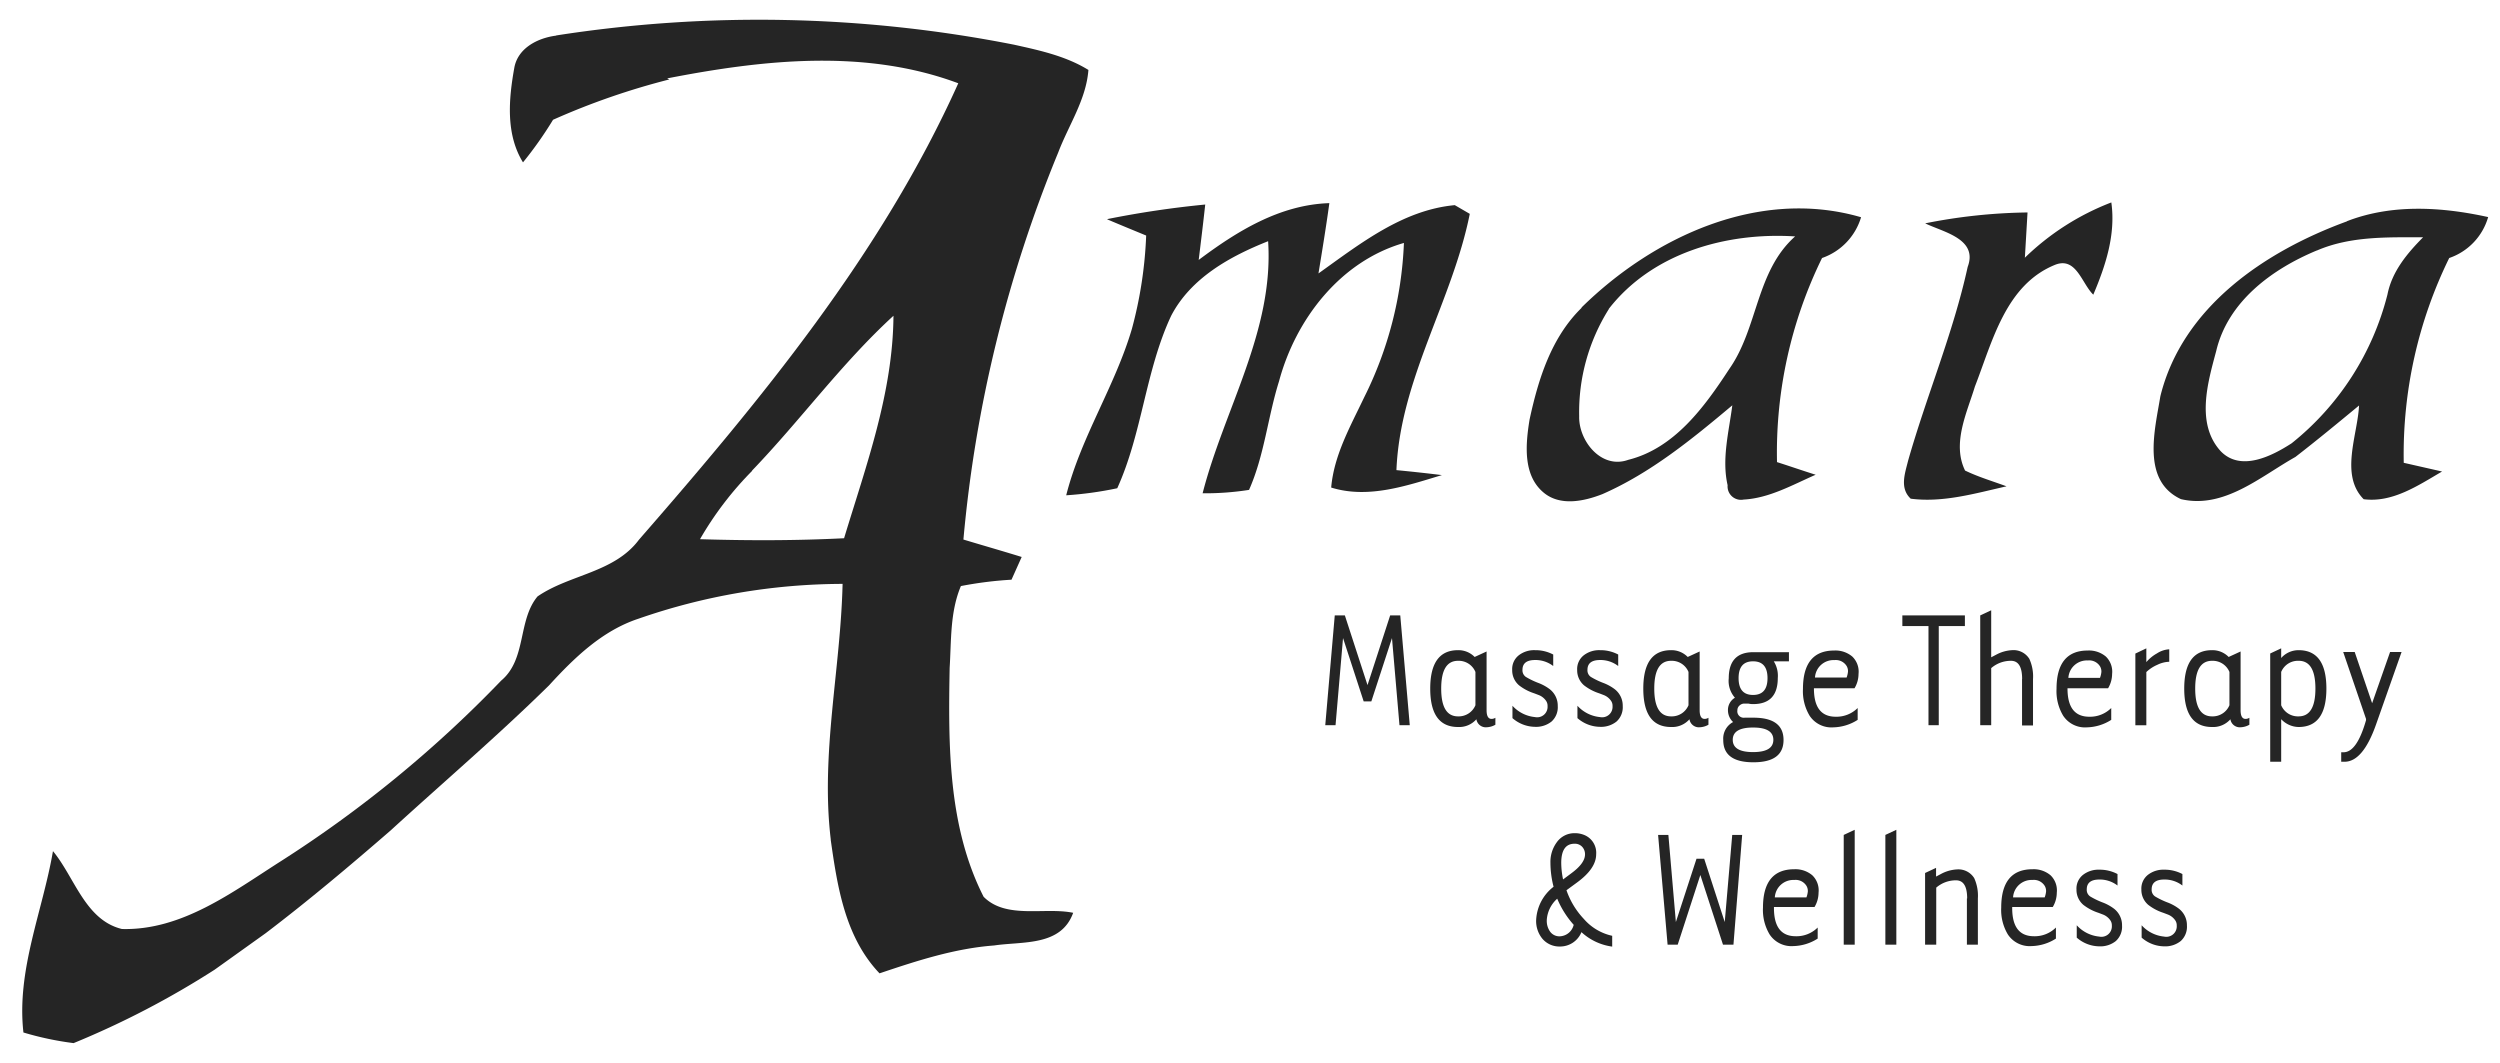
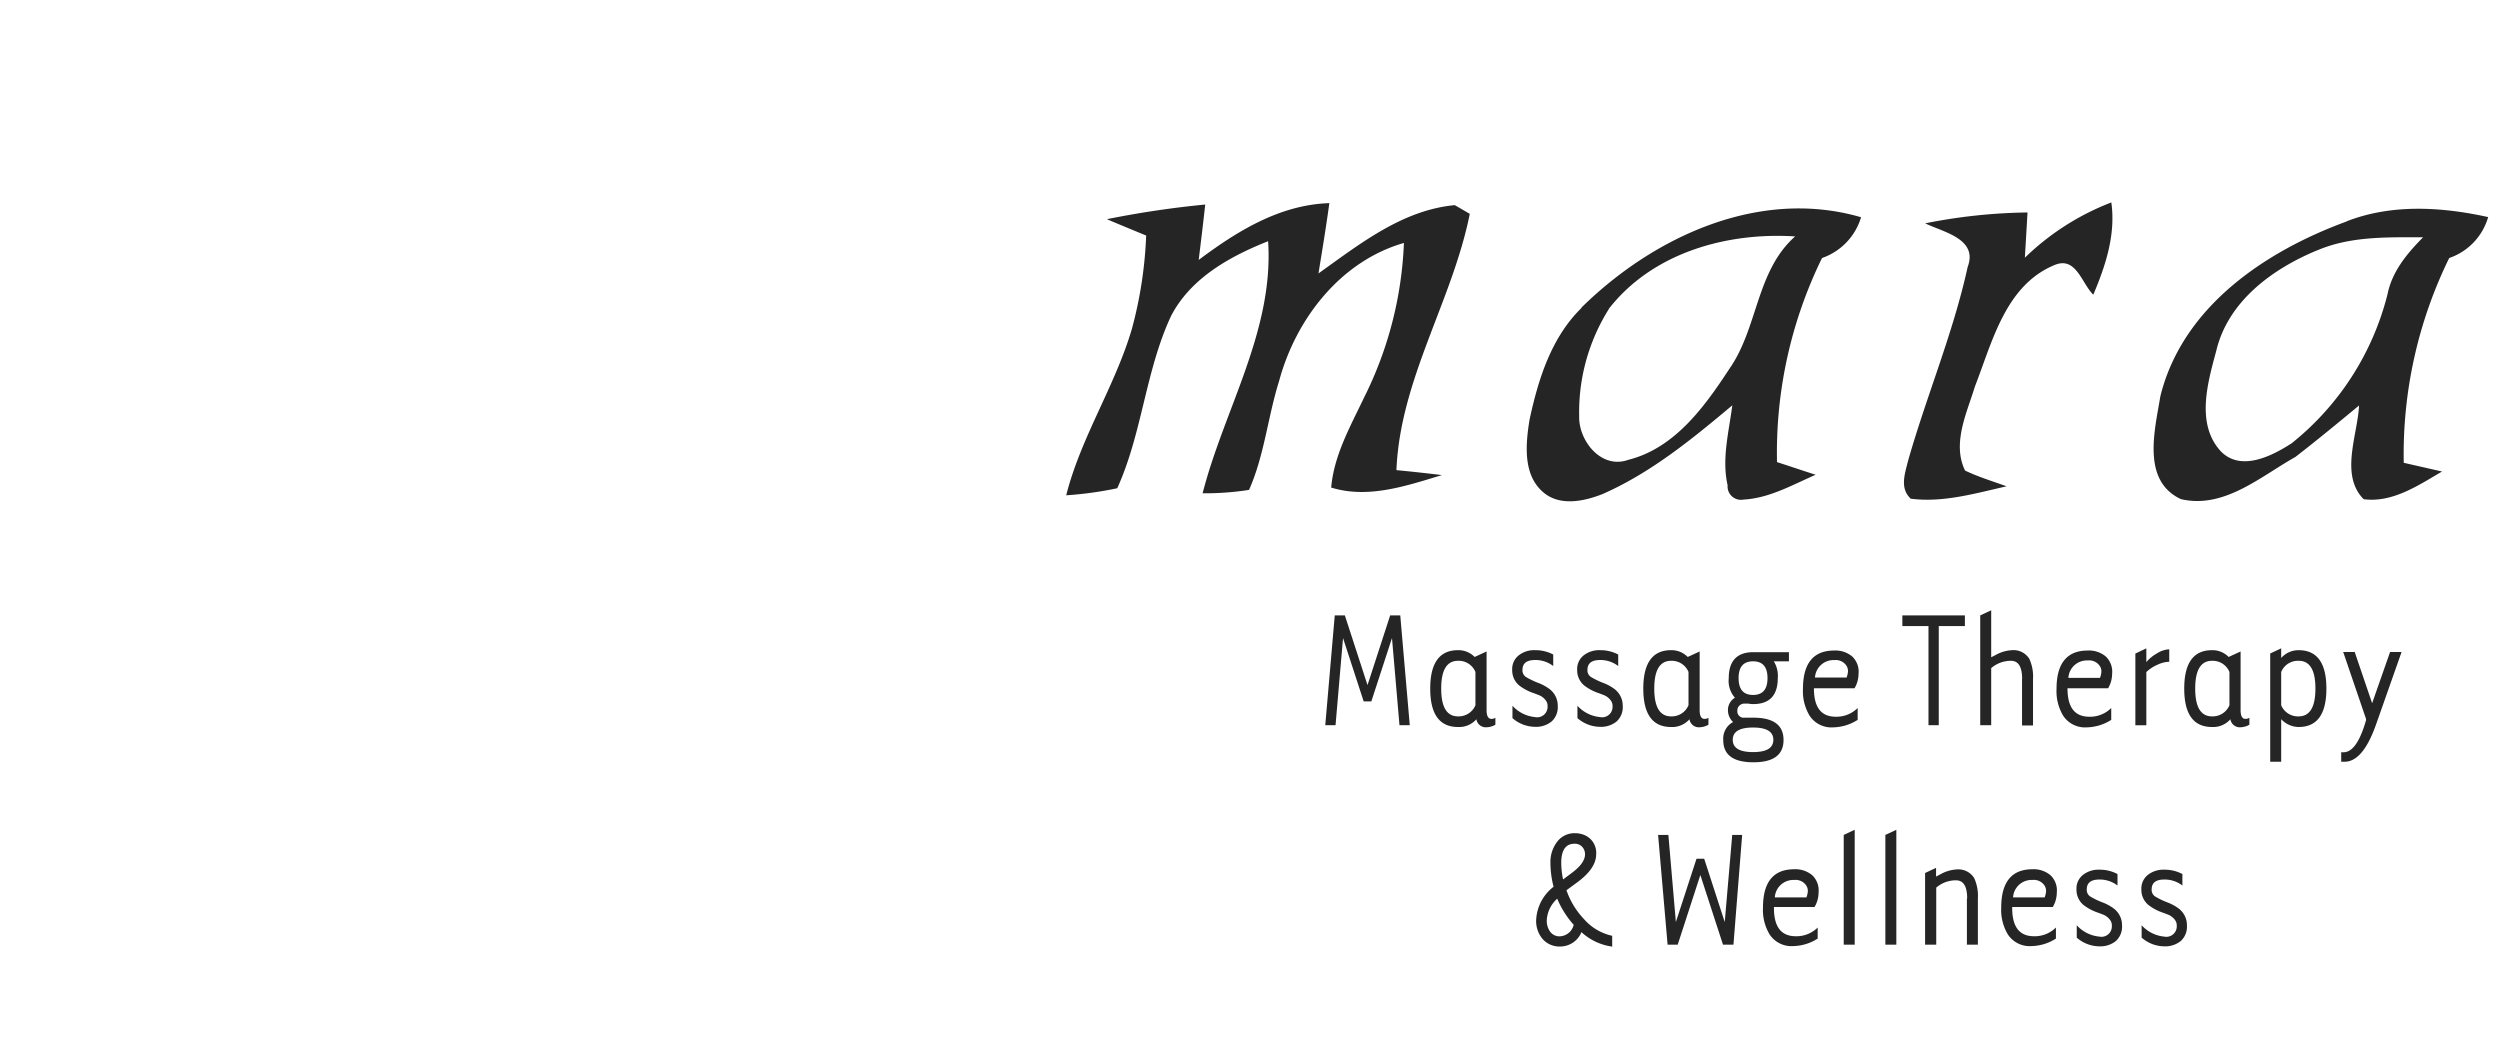
<svg xmlns="http://www.w3.org/2000/svg" id="Layer_1" data-name="Layer 1" viewBox="0 0 287 122">
  <defs>
    <style>.cls-1{fill:#fff}.cls-2{fill:#252525}</style>
  </defs>
  <title>amara-logo</title>
-   <path class="cls-1" d="M0 0h287v122H0V0z" />
-   <path class="cls-2" d="M197.85 223.32a151.17 151.17 0 0 1 52.56 1.06c2.93.65 5.95 1.3 8.54 2.9-.26 3.41-2.27 6.33-3.46 9.46a152.44 152.44 0 0 0-10.89 44.45c2.22.67 4.46 1.31 6.69 2l-1.17 2.61a43.52 43.52 0 0 0-5.81.73c-1.26 3-1.09 6.26-1.29 9.4-.16 8.84-.2 18.21 3.9 26.27 2.59 2.61 7 1.16 10.28 1.84-1.39 3.87-5.8 3.26-9.07 3.75-4.54.34-8.88 1.76-13.16 3.2-3.94-4.14-4.83-9.88-5.6-15.31v-.08c-1.17-9.81 1.13-19.53 1.36-29.32a71.74 71.74 0 0 0-23.44 4c-4.17 1.38-7.37 4.49-10.27 7.66-5.86 5.76-12.11 11.1-18.17 16.64-4.68 4.06-9.42 8.05-14.35 11.8l-2.53 1.81-3.33 2.38a100.66 100.66 0 0 1-16.19 8.43 35.56 35.56 0 0 1-5.76-1.22c-.81-7.16 2.2-13.89 3.39-20.82 2.49 3 3.7 7.92 7.92 8.94 6.88.18 12.65-4.22 18.19-7.75a138.08 138.08 0 0 0 25.35-20.77c2.93-2.46 1.88-6.91 4.17-9.66 3.69-2.54 8.81-2.71 11.65-6.52 14-16.06 27.84-32.79 36.65-52.39-10.71-4-22.46-2.7-33.42-.56l.25.12a82.64 82.64 0 0 0-13.35 4.63 43.94 43.94 0 0 1-3.45 4.89c-2-3.24-1.64-7.27-1-10.84.4-2.29 2.7-3.44 4.8-3.71z" transform="translate(-134 -219.25)" />
  <path class="cls-2" d="M261.13 244.4a111.77 111.77 0 0 1 11.23-1.67c-.23 2.12-.49 4.24-.75 6.36 4.42-3.31 9.32-6.34 15-6.52-.37 2.7-.81 5.38-1.25 8.07 4.74-3.38 9.64-7.28 15.65-7.84l1.72 1c-2 10-8 19-8.42 29.42q2.61.25 5.22.57c-4.07 1.23-8.47 2.75-12.71 1.43.32-3.71 2.19-7 3.76-10.3a43.4 43.4 0 0 0 4.59-17.78c-7.3 2.1-12.43 8.76-14.34 15.89-1.29 4.11-1.68 8.5-3.44 12.46a32.72 32.72 0 0 1-5.33.39c2.47-9.64 8.2-18.68 7.52-28.94-4.38 1.74-8.87 4.22-11.13 8.56-2.95 6.3-3.32 13.48-6.19 19.8a41.1 41.1 0 0 1-5.86.81c1.69-6.68 5.6-12.51 7.54-19.1a47.94 47.94 0 0 0 1.64-10.72c-1.5-.62-3-1.23-4.47-1.86zM315.54 254.57c8.27-8.14 20.42-13.79 32.11-10.38a7.1 7.1 0 0 1-4.48 4.68A50.81 50.81 0 0 0 338 272.3c1.48.47 3 1 4.44 1.45-2.66 1.16-5.32 2.69-8.27 2.85a1.54 1.54 0 0 1-1.84-1.65c-.69-3 .15-6.15.54-9.17-4.61 3.87-9.35 7.75-14.9 10.19-2.11.83-4.86 1.42-6.76-.17-2.41-2-2.07-5.56-1.62-8.36 1-4.64 2.49-9.46 6-12.87zM366.45 248.84a29.33 29.33 0 0 1 9.93-6.35c.52 3.68-.65 7.24-2.07 10.59-1.32-1.28-1.94-4.32-4.31-3.46-5.76 2.28-7.27 8.85-9.28 14-.91 3-2.65 6.53-1.13 9.65 1.53.74 3.16 1.22 4.76 1.81-3.6.81-7.28 1.9-11 1.42-1.29-1.21-.66-2.9-.3-4.36 2.12-7.46 5.18-14.66 6.84-22.25 1.22-3.24-2.85-4-4.88-5a63.42 63.42 0 0 1 11.75-1.25l-.3 5.11zM403.44 244.64c5.17-2 10.88-1.64 16.2-.47a7 7 0 0 1-4.47 4.7 51.15 51.15 0 0 0-5.22 23.51l4.4 1c-2.72 1.58-5.68 3.61-9 3.18-2.75-2.78-.7-7.34-.53-10.76-2.42 2-4.84 4-7.31 5.91-4 2.24-8.2 6-13.14 4.84-4.54-2.12-3-7.9-2.36-11.81 2.53-10.25 12-16.63 21.4-20.07z" transform="translate(-134 -219.25)" />
  <path class="cls-1" d="M318.69 254.71c5-6.43 13.5-8.82 21.39-8.32-4.5 4-4.24 10.47-7.54 15.19-2.85 4.36-6.29 9.13-11.62 10.46-3.09 1.11-5.7-2.18-5.63-5a22.23 22.23 0 0 1 3.4-12.3zM400 248c3.84-1.65 8.08-1.51 12.17-1.51-1.84 1.86-3.57 3.93-4.09 6.57a31.84 31.84 0 0 1-11 17.08c-2.29 1.48-5.85 3.29-8.15.9-2.86-3.15-1.49-7.84-.51-11.49 1.34-5.7 6.43-9.42 11.56-11.55zM220.32 273.29c5.57-5.79 10.31-12.35 16.25-17.79-.06 8.84-3.14 17.19-5.67 25.54-5.51.28-11 .28-16.54.11a38.32 38.32 0 0 1 6-7.86z" transform="translate(-134 -219.25)" />
  <path class="cls-2" d="M294.66 302.5l-.86-10-2.37 7.27h-.88l-2.37-7.27-.86 10h-1.18l1.09-12.6h1.16l2.6 8 2.6-8h1.16l1.09 12.6h-1.18zM301.38 302.71q-3.19 0-3.19-4.41t3.19-4.41a2.6 2.6 0 0 1 1.91.78l1.37-.63v6.74q0 1 .57 1a.84.84 0 0 0 .44-.13v.8a2.21 2.21 0 0 1-1 .29 1.09 1.09 0 0 1-1.18-.92 2.63 2.63 0 0 1-2.11.89zm0-1.22a2.08 2.08 0 0 0 2-1.28v-3.82a2.08 2.08 0 0 0-2-1.28q-1.93 0-1.93 3.19t1.93 3.19zM307.63 300.27a4 4 0 0 0 2.58 1.3 1.2 1.2 0 0 0 1.45-1.26 1 1 0 0 0-.15-.57 1.82 1.82 0 0 0-.84-.69l-.55-.21a5.6 5.6 0 0 1-1.74-.92 2.26 2.26 0 0 1-.78-1.76 2 2 0 0 1 .78-1.7 2.88 2.88 0 0 1 1.85-.57 4.35 4.35 0 0 1 2.08.5v1.32a3.32 3.32 0 0 0-2.08-.69q-1.45 0-1.45 1.13a.91.91 0 0 0 .39.81 8.93 8.93 0 0 0 1.4.68 5.19 5.19 0 0 1 1.34.73 2.39 2.39 0 0 1 .92 1.93 2.21 2.21 0 0 1-.71 1.78 2.84 2.84 0 0 1-1.91.61 4 4 0 0 1-2.58-1v-1.47zM315.09 300.27a4 4 0 0 0 2.58 1.3 1.2 1.2 0 0 0 1.45-1.26 1 1 0 0 0-.15-.57 1.82 1.82 0 0 0-.84-.69l-.55-.21a5.6 5.6 0 0 1-1.74-.92 2.26 2.26 0 0 1-.78-1.76 2 2 0 0 1 .78-1.7 2.88 2.88 0 0 1 1.85-.57 4.35 4.35 0 0 1 2.08.5v1.32a3.32 3.32 0 0 0-2.08-.69q-1.45 0-1.45 1.13a.91.91 0 0 0 .39.81 8.93 8.93 0 0 0 1.4.68 5.19 5.19 0 0 1 1.34.73 2.39 2.39 0 0 1 .92 1.93 2.21 2.21 0 0 1-.71 1.78 2.84 2.84 0 0 1-1.91.61 4 4 0 0 1-2.58-1v-1.47zM325.84 302.71q-3.19 0-3.19-4.41t3.19-4.41a2.6 2.6 0 0 1 1.91.78l1.37-.63v6.74q0 1 .57 1a.84.84 0 0 0 .44-.13v.8a2.21 2.21 0 0 1-1 .29 1.09 1.09 0 0 1-1.18-.92 2.63 2.63 0 0 1-2.11.89zm0-1.22a2.08 2.08 0 0 0 2-1.28v-3.82a2.08 2.08 0 0 0-2-1.28q-1.93 0-1.93 3.19t1.93 3.19zM339.37 294.1v1.07h-1.74a3.12 3.12 0 0 1 .46 1.91q0 3-2.83 3a2.24 2.24 0 0 1-.55-.06h-.44a.81.81 0 0 0-.58.23.72.72 0 0 0-.24.55.74.74 0 0 0 .84.84h1q3.46 0 3.46 2.56t-3.46 2.56q-3.47 0-3.46-2.56a2.15 2.15 0 0 1 1.13-2.06 1.83 1.83 0 0 1-.59-1.32 1.63 1.63 0 0 1 .8-1.47 2.91 2.91 0 0 1-.71-2.23q0-3 2.83-3h4.12zm-4.12 8.67q-2.33 0-2.33 1.41t2.33 1.41q2.33 0 2.33-1.41t-2.33-1.41zm-1.66-5.67q0 1.93 1.66 1.93t1.66-1.93q0-1.93-1.66-1.93t-1.66 1.93zM342.24 298.3q0 3.23 2.5 3.23a3.44 3.44 0 0 0 2.52-1v1.36a5.39 5.39 0 0 1-2.79.86 3 3 0 0 1-2.73-1.34 5.46 5.46 0 0 1-.76-3.07q0-4.41 3.59-4.41a3 3 0 0 1 2.07.69 2.41 2.41 0 0 1 .72 2 3.24 3.24 0 0 1-.46 1.64h-4.66v.1zM346 297a2.68 2.68 0 0 0 .15-.65 1.17 1.17 0 0 0-.15-.63 1.46 1.46 0 0 0-1.41-.69 2.13 2.13 0 0 0-2.23 2H346zM356.65 302.5h-1.26v-11.38h-3v-1.22h7.18v1.22h-3v11.38zM366.14 297.19q0-2.08-1.28-2.08a3.45 3.45 0 0 0-2.27.84v6.55h-1.26v-12.6l1.26-.59v5.4l.55-.29a4.32 4.32 0 0 1 1.83-.53 2.14 2.14 0 0 1 2 1 4.9 4.9 0 0 1 .42 2.33v5.31h-1.26v-5.31zM371.35 298.3q0 3.23 2.5 3.23a3.44 3.44 0 0 0 2.52-1v1.36a5.39 5.39 0 0 1-2.79.86 3 3 0 0 1-2.73-1.34 5.46 5.46 0 0 1-.76-3.07q0-4.41 3.59-4.41a3 3 0 0 1 2.07.69 2.41 2.41 0 0 1 .72 2 3.24 3.24 0 0 1-.46 1.64h-4.66v.1zm3.74-1.26a2.68 2.68 0 0 0 .15-.65 1.17 1.17 0 0 0-.15-.63 1.46 1.46 0 0 0-1.41-.69 2.13 2.13 0 0 0-2.23 2h3.63zM380.4 293.68v1.58a4.41 4.41 0 0 1 1.22-1 2.85 2.85 0 0 1 1.41-.47v1.43a3.38 3.38 0 0 0-1.39.36 4.24 4.24 0 0 0-1.24.82v6.11h-1.26v-8.23zM387.94 302.71q-3.19 0-3.19-4.41t3.19-4.41a2.6 2.6 0 0 1 1.91.78l1.37-.63v6.74q0 1 .57 1a.84.84 0 0 0 .44-.13v.8a2.21 2.21 0 0 1-1 .29 1.09 1.09 0 0 1-1.18-.92 2.63 2.63 0 0 1-2.11.89zm0-1.22a2.08 2.08 0 0 0 2-1.28v-3.82a2.08 2.08 0 0 0-2-1.28q-1.93 0-1.93 3.19t1.93 3.19zM395.88 306.7h-1.26v-12.43l1.26-.59v1.11a2.66 2.66 0 0 1 2-.9q3.19 0 3.19 4.41t-3.19 4.41a2.79 2.79 0 0 1-2-.9v4.89zm2-11.59a2.08 2.08 0 0 0-2 1.28v3.82a2.08 2.08 0 0 0 2 1.28q1.93 0 1.93-3.19t-1.92-3.19zM403 294.1h1.32l2 5.88 2.06-5.88h1.32l-2.92 8.29q-1.51 4.31-3.63 4.31h-.38v-1.09h.27q1.53 0 2.58-3.68v-.15zM313.06 327.91a2.55 2.55 0 0 1-2-.9 3.19 3.19 0 0 1-.71-2.14 5.12 5.12 0 0 1 2-3.82 11.06 11.06 0 0 1-.36-2.77 3.78 3.78 0 0 1 .71-2.31 2.48 2.48 0 0 1 2.08-1.07 2.76 2.76 0 0 1 1.05.19 2.2 2.2 0 0 1 1.41 2.23q0 1.64-2.21 3.25l-1.2.88a9.13 9.13 0 0 0 2 3.3 6 6 0 0 0 3.25 1.93v1.24a6.48 6.48 0 0 1-3.53-1.66 2.64 2.64 0 0 1-2.49 1.65zm-1.49-3a2.12 2.12 0 0 0 .36 1.26 1.31 1.31 0 0 0 1.13.57 1.71 1.71 0 0 0 1.6-1.32 10.68 10.68 0 0 1-1.89-3 3.57 3.57 0 0 0-1.2 2.45zm2.81-5.4q1.57-1.15 1.58-2.16a1.25 1.25 0 0 0-.33-.89 1.14 1.14 0 0 0-.87-.35q-1.53 0-1.53 2.21a9.69 9.69 0 0 0 .21 1.89zM333 327.7h-1.2l-2.6-8-2.6 8h-1.16l-1.09-12.6h1.18l.86 10 2.37-7.27h.88l2.36 7.27.86-10H334zM337.65 323.5q0 3.23 2.5 3.23a3.44 3.44 0 0 0 2.52-1V327a5.39 5.39 0 0 1-2.79.86 3 3 0 0 1-2.73-1.34 5.46 5.46 0 0 1-.76-3.07q0-4.41 3.59-4.41a3 3 0 0 1 2.07.69 2.41 2.41 0 0 1 .72 2 3.24 3.24 0 0 1-.46 1.64h-4.66v.1zm3.74-1.26a2.68 2.68 0 0 0 .15-.65 1.17 1.17 0 0 0-.15-.63 1.46 1.46 0 0 0-1.41-.69 2.13 2.13 0 0 0-2.23 2h3.63zM346.92 314.51v13.19h-1.26v-12.6zM351.7 314.51v13.19h-1.26v-12.6zM359.83 322.39q0-2.08-1.28-2.08a3.45 3.45 0 0 0-2.27.84v6.55H355v-8.23l1.26-.59v1l.55-.29a4.32 4.32 0 0 1 1.83-.53 2.14 2.14 0 0 1 2 1 4.9 4.9 0 0 1 .42 2.33v5.31h-1.26v-5.31zM365 323.5q0 3.23 2.5 3.23a3.44 3.44 0 0 0 2.52-1V327a5.39 5.39 0 0 1-2.79.86 3 3 0 0 1-2.73-1.34 5.46 5.46 0 0 1-.76-3.07q0-4.41 3.59-4.41a3 3 0 0 1 2.07.69 2.41 2.41 0 0 1 .72 2 3.24 3.24 0 0 1-.46 1.64H365v.1zm3.74-1.26a2.68 2.68 0 0 0 .15-.65 1.17 1.17 0 0 0-.15-.63 1.46 1.46 0 0 0-1.41-.69 2.13 2.13 0 0 0-2.23 2h3.63zM372.41 325.47a4 4 0 0 0 2.58 1.3 1.2 1.2 0 0 0 1.45-1.26 1 1 0 0 0-.15-.57 1.82 1.82 0 0 0-.84-.69l-.55-.21a5.62 5.62 0 0 1-1.74-.92 2.26 2.26 0 0 1-.78-1.76 2 2 0 0 1 .78-1.7 2.89 2.89 0 0 1 1.85-.57 4.35 4.35 0 0 1 2.08.5v1.32a3.32 3.32 0 0 0-2.08-.69q-1.45 0-1.45 1.13a.91.91 0 0 0 .39.81 8.93 8.93 0 0 0 1.4.68 5.2 5.2 0 0 1 1.34.73 2.39 2.39 0 0 1 .92 1.93 2.21 2.21 0 0 1-.71 1.78 2.84 2.84 0 0 1-1.91.61 4 4 0 0 1-2.58-1v-1.47zM379.86 325.47a4 4 0 0 0 2.58 1.3 1.2 1.2 0 0 0 1.45-1.26 1 1 0 0 0-.15-.57 1.82 1.82 0 0 0-.84-.69l-.55-.21a5.62 5.62 0 0 1-1.74-.92 2.26 2.26 0 0 1-.78-1.76 2 2 0 0 1 .78-1.7 2.89 2.89 0 0 1 1.85-.57 4.35 4.35 0 0 1 2.08.5v1.32a3.32 3.32 0 0 0-2.08-.69q-1.45 0-1.45 1.13a.91.91 0 0 0 .39.81 8.93 8.93 0 0 0 1.4.68 5.2 5.2 0 0 1 1.34.73 2.39 2.39 0 0 1 .92 1.93 2.21 2.21 0 0 1-.71 1.78 2.84 2.84 0 0 1-1.91.61 4 4 0 0 1-2.58-1v-1.47z" transform="translate(-134 -219.25)" />
</svg>